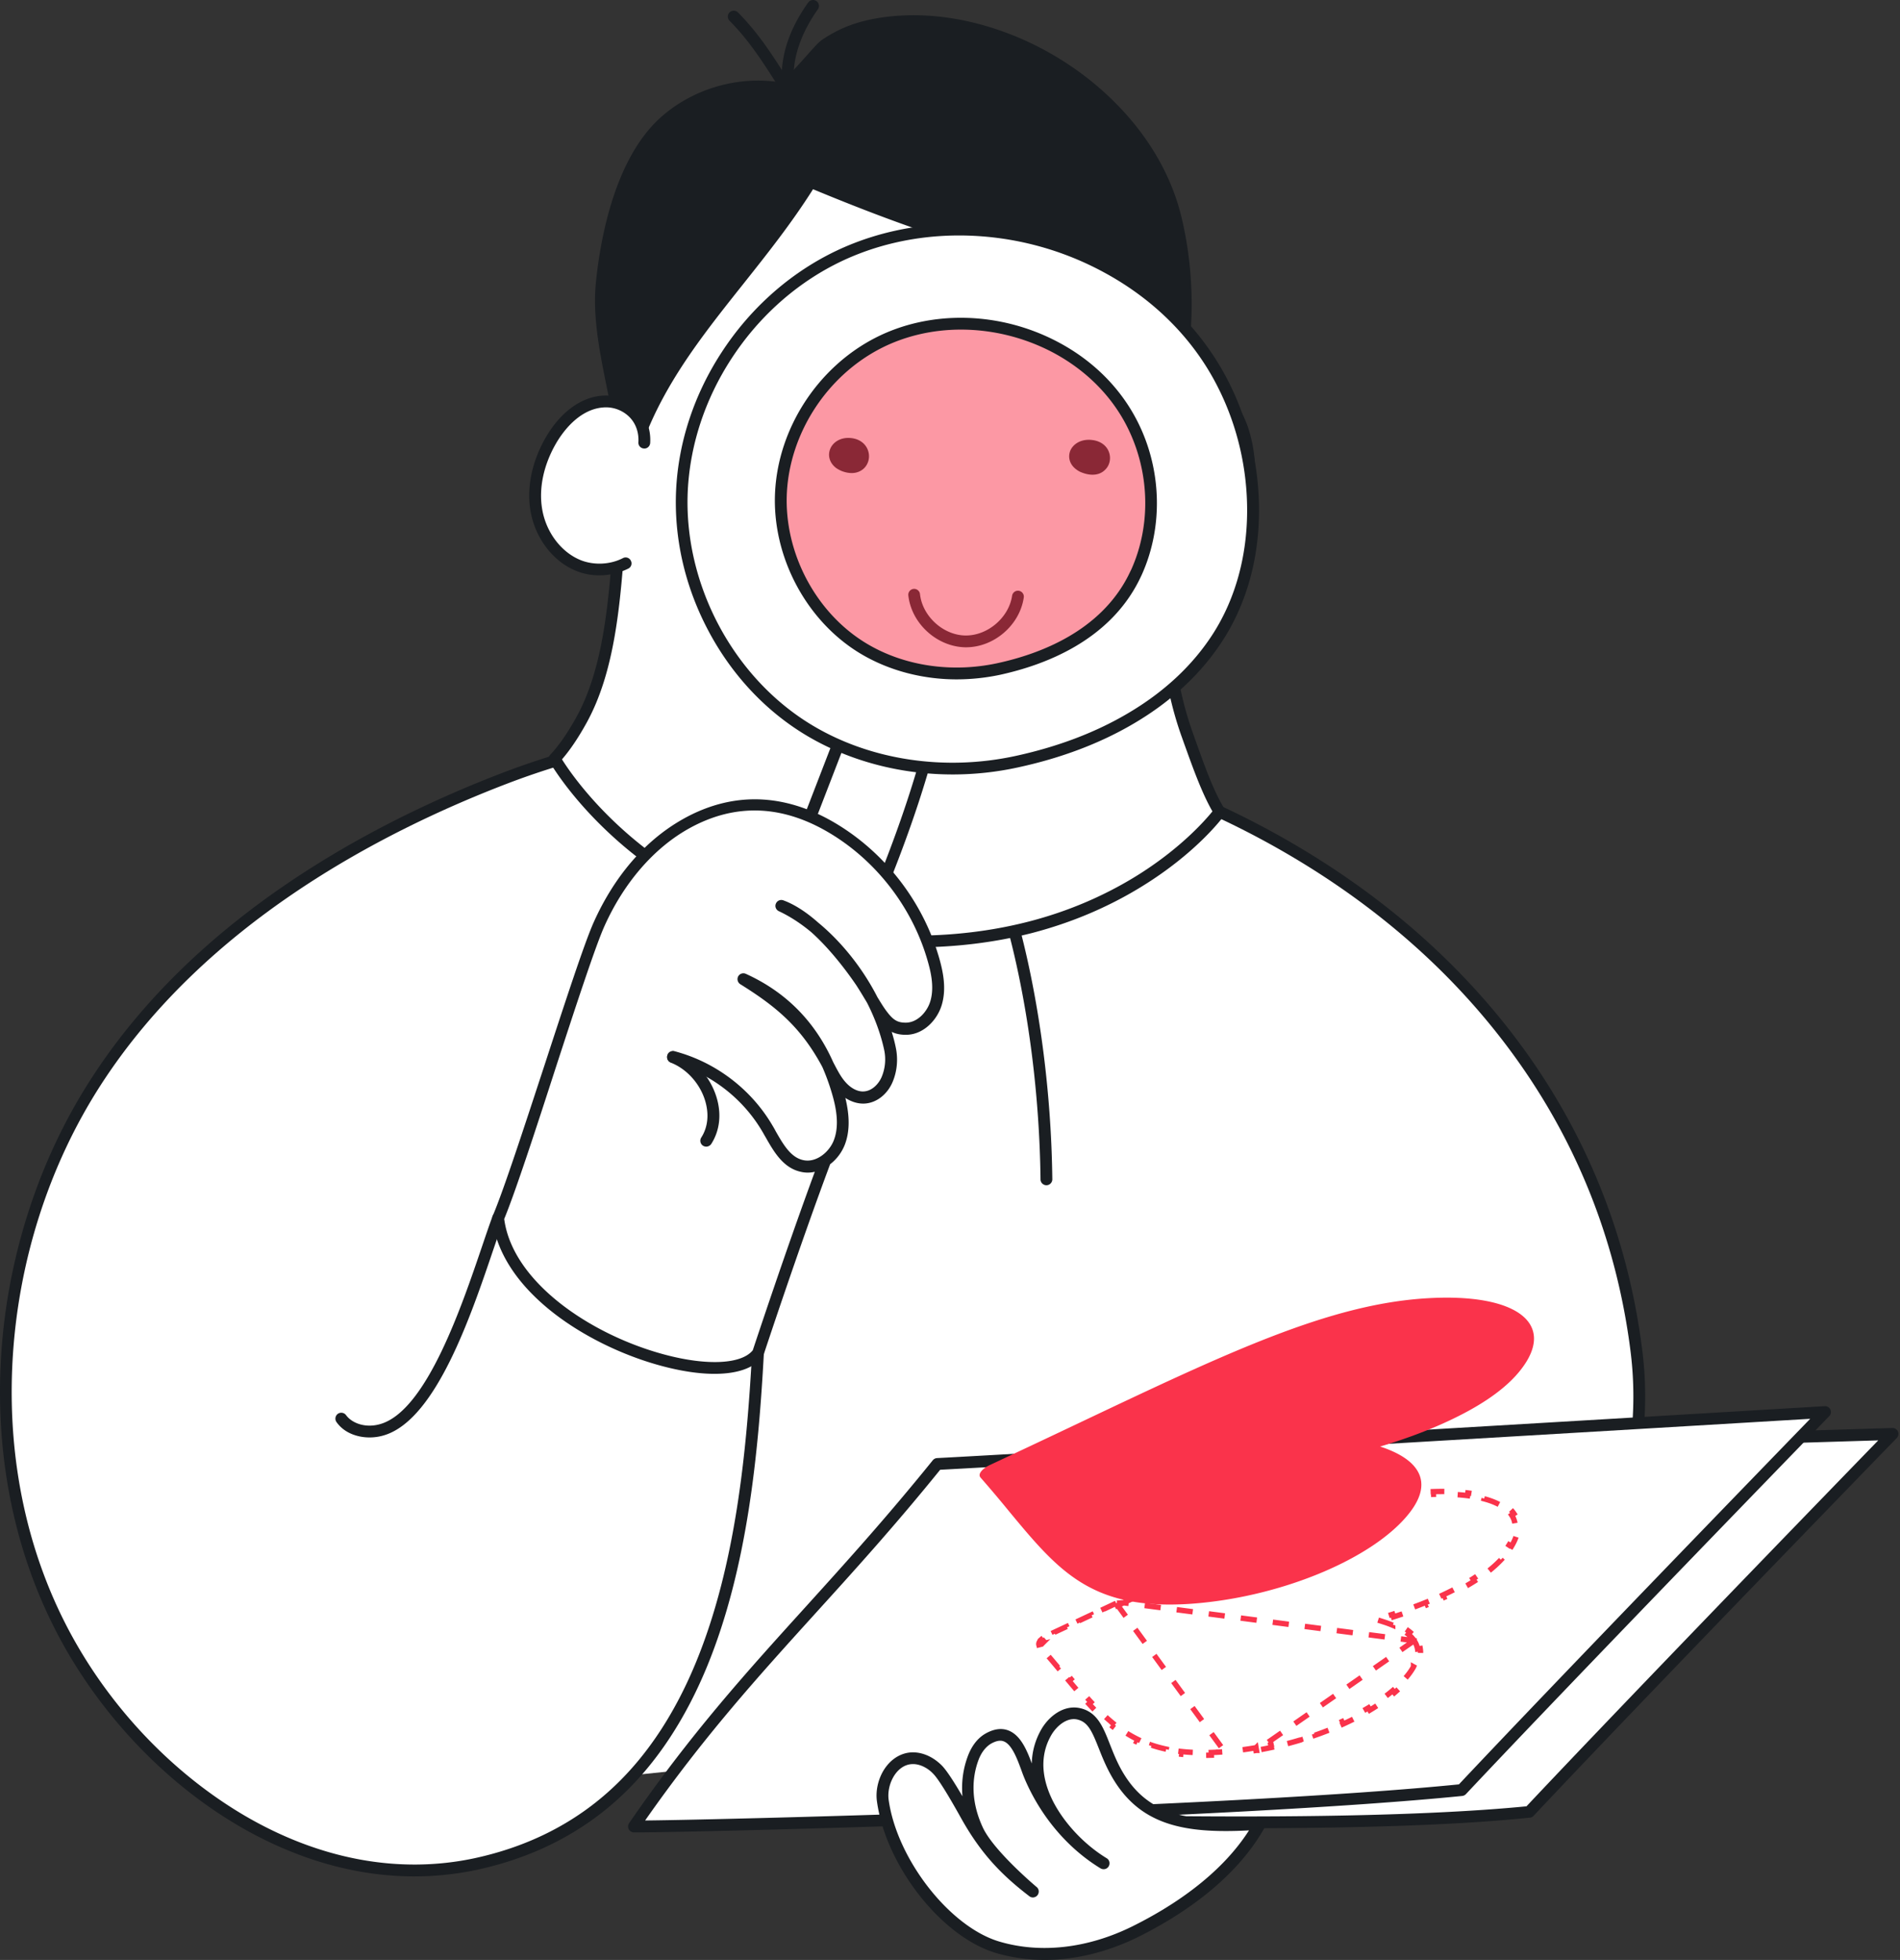
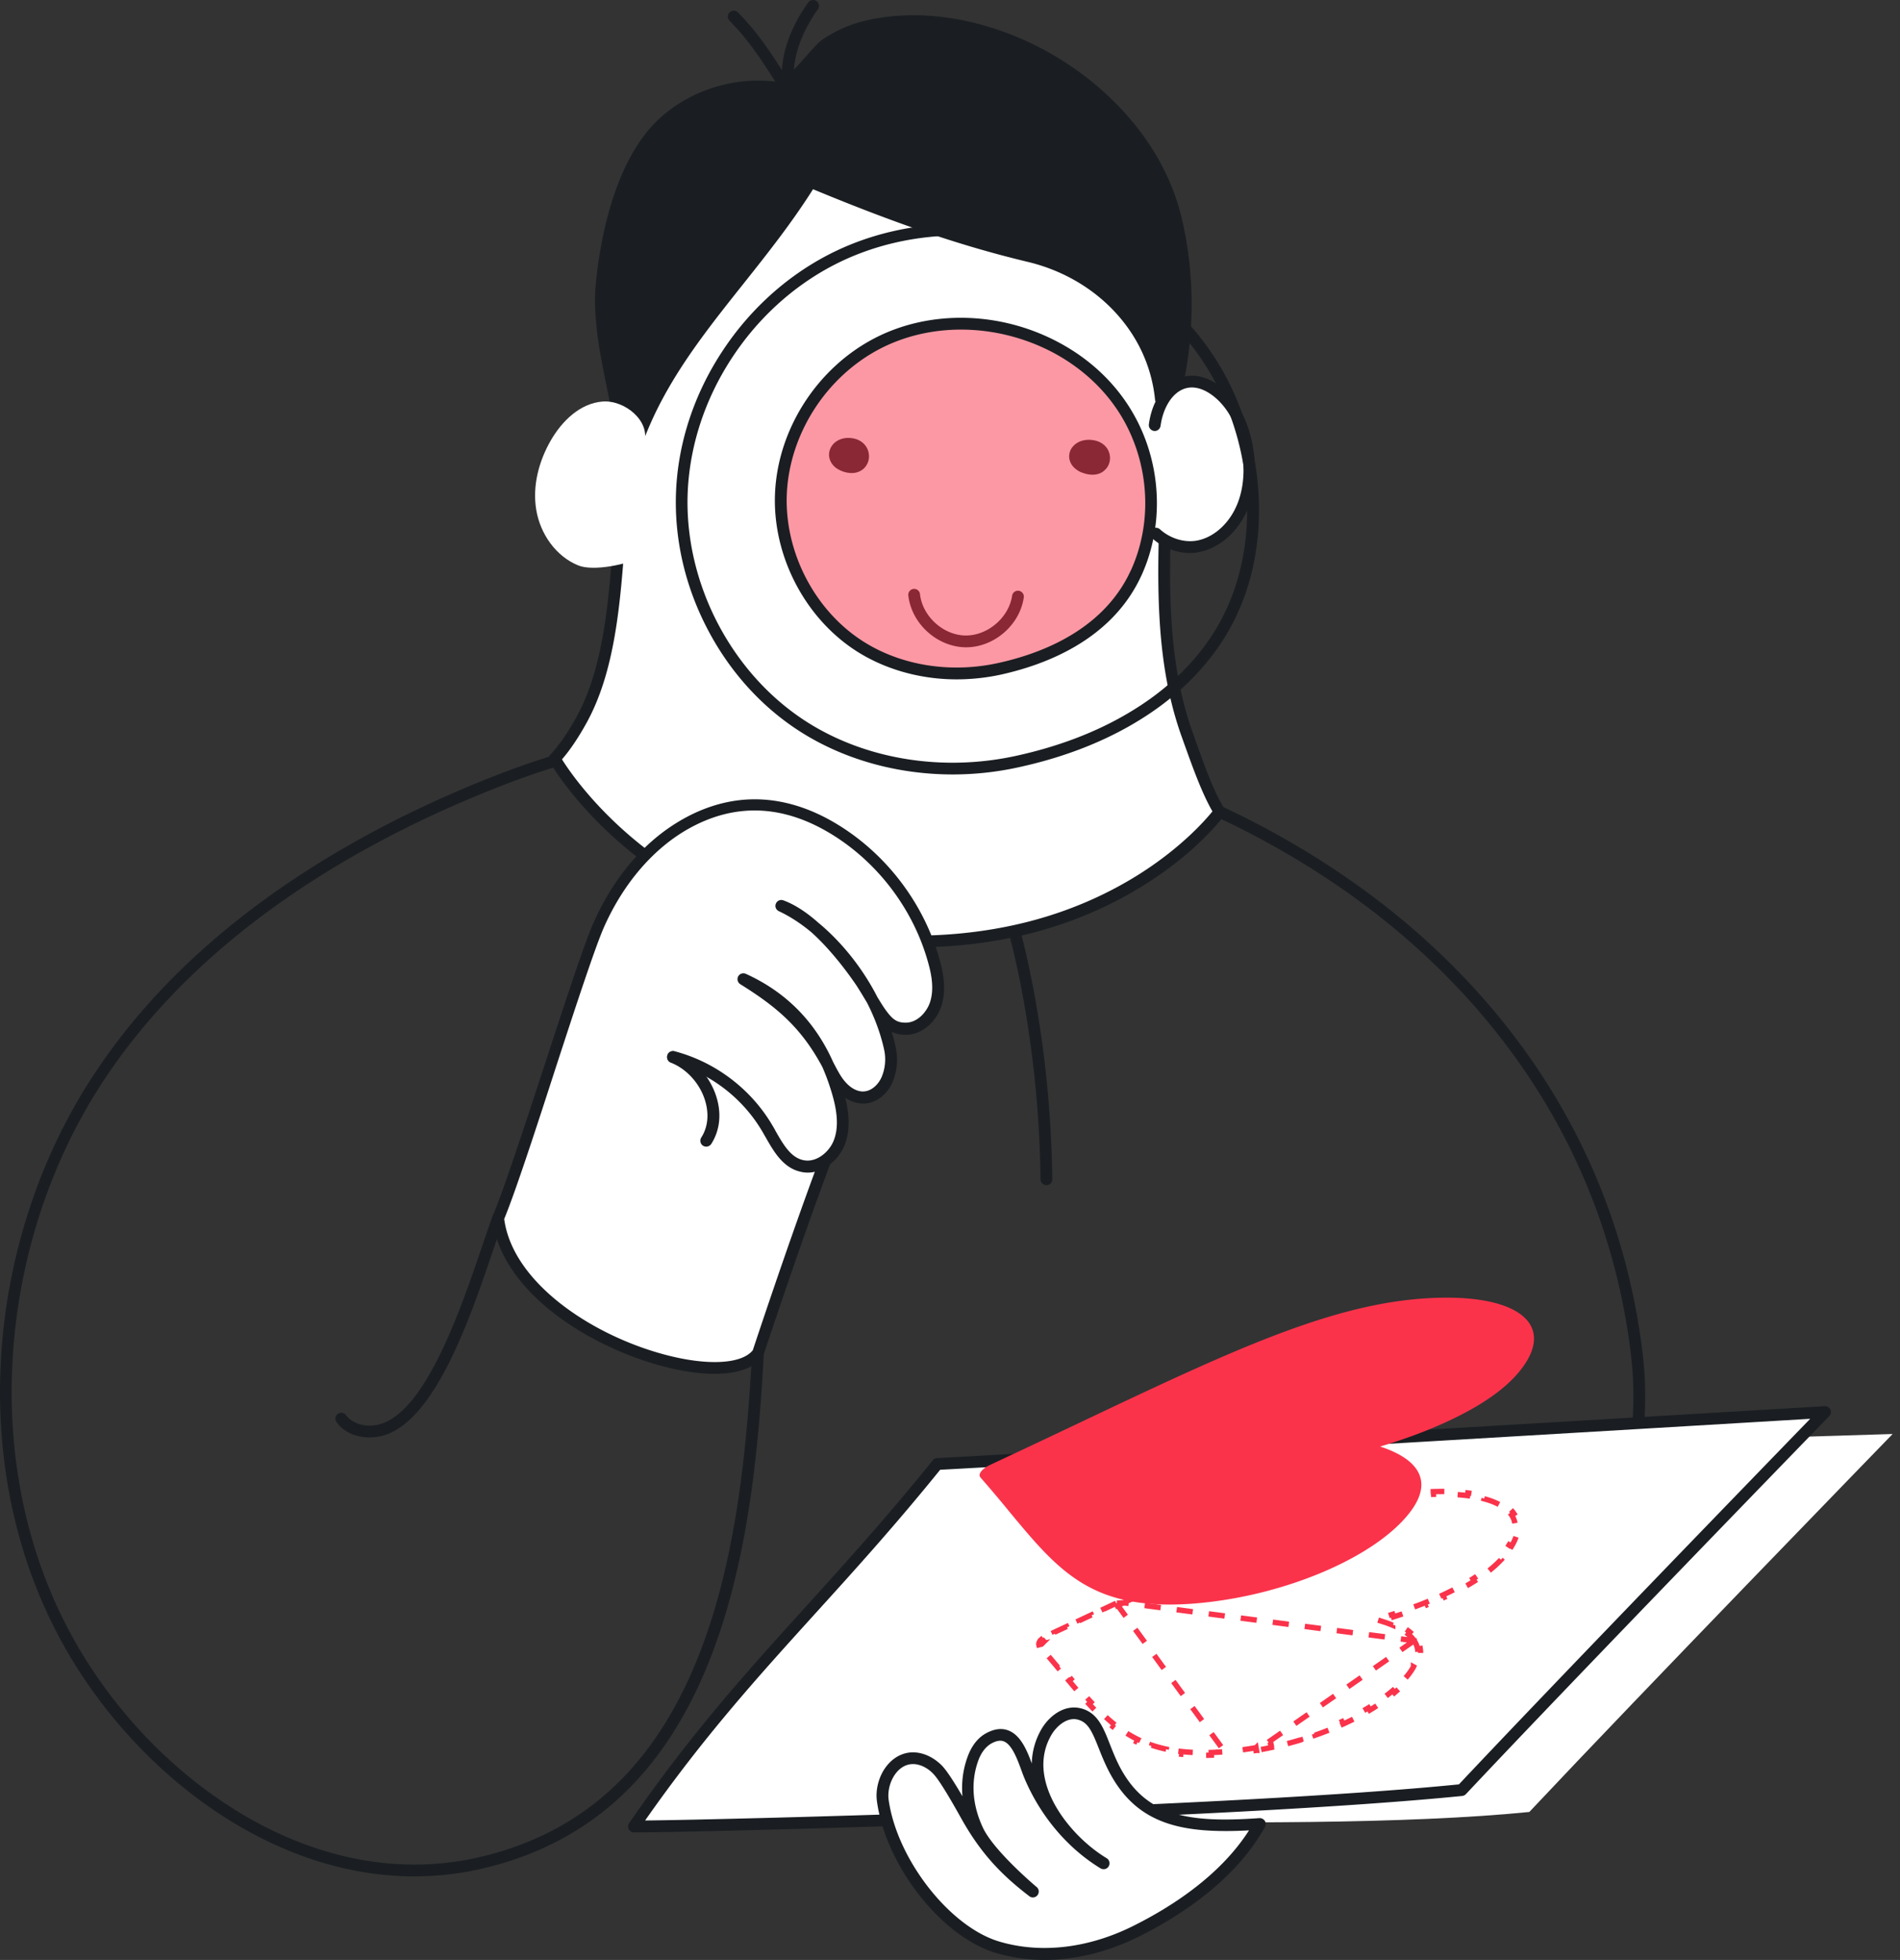
<svg xmlns="http://www.w3.org/2000/svg" width="353" height="364" fill="none">
  <rect width="100%" height="100%" fill="#333333" stroke="none" />
-   <path d="M278.718 309.137c-9.201 5.105-160.965 20.529-160.965 20.529-8.216 9.552-22.172 14.942-29.534 16.519-30.738 6.595-60.49-14.745-75.235-40.773-18.097-31.943-14.833-74.03 4.842-104.484 17.395-26.97 46.447-45.045 75.892-56.328 82.05-31.44 198.496 10.757 210.349 106.522 2.739 22.215-5.762 47.148-25.349 58.015z" fill="#fff" />
  <path d="M76.98 348.487c-10.976 0-22.15-3.221-32.842-9.509-12.97-7.646-24.362-19.389-32.096-33.017C3.212 290.362-.907 271.893.167 252.569c.504-9.246 2.213-18.426 5.04-27.277 2.847-8.917 6.79-17.308 11.72-24.932 19.456-30.213 52.275-47.565 76.397-56.811 22.939-8.785 49.077-12.071 75.586-9.486 26.313 2.563 51.596 10.735 73.089 23.662 17.221 10.341 31.374 23.289 42.065 38.45 11.503 16.344 18.601 34.77 21.077 54.816 1.424 11.437-.132 23.465-4.36 33.828-4.601 11.283-12.05 20.025-21.537 25.283-.525.285-1.205.11-1.489-.416-.285-.526-.11-1.205.416-1.49 9.048-5.017 16.147-13.387 20.572-24.21 4.097-10.034 5.587-21.646 4.229-32.732-2.432-19.674-9.399-37.793-20.704-53.83-10.517-14.92-24.429-27.649-41.408-37.837-21.23-12.751-46.185-20.814-72.169-23.355-26.181-2.542-51.99.679-74.6 9.355-23.815 9.136-56.197 26.225-75.367 55.912-4.82 7.471-8.676 15.687-11.458 24.407a107.913 107.913 0 00-4.93 26.729c-1.052 18.907 2.958 36.96 11.59 52.209 7.537 13.32 18.666 24.757 31.308 32.228 14.022 8.26 28.854 11.042 42.92 8.041 10.166-2.191 18.907-6.661 25.962-13.343 6.222-5.872 11.349-13.671 15.227-23.136 7.361-17.943 9.377-39.086 10.385-57.402.043-.613.547-1.073 1.161-1.029.613.043 1.073.547 1.03 1.161-1.008 18.491-3.046 39.852-10.539 58.103-4.009 9.749-9.289 17.79-15.752 23.902-7.34 6.946-16.432 11.612-27.014 13.891a55.986 55.986 0 01-11.634 1.227z" fill="#1A1E22" />
  <path d="M194.413 220.121c-.592 0-1.096-.482-1.096-1.073-.175-15.337-2.191-31.374-5.718-45.111a1.092 1.092 0 01.789-1.337 1.091 1.091 0 011.336.789c3.549 13.912 5.609 30.125 5.784 45.637 0 .591-.482 1.095-1.095 1.095zM68.655 266.963c-.635 0-1.27-.065-1.884-.197-1.819-.394-3.287-1.292-4.25-2.651a1.11 1.11 0 01.24-1.533 1.11 1.11 0 011.534.241c1.117 1.533 3.79 2.563 6.748 1.533 8.347-2.914 14.723-21.712 18.535-32.929.745-2.191 1.38-4.075 1.95-5.587.219-.57.832-.854 1.402-.635.57.219.855.832.635 1.402-.547 1.468-1.183 3.352-1.927 5.521-4.185 12.357-10.539 31.045-19.894 34.31a9.259 9.259 0 01-3.09.525z" fill="#1A1E22" />
  <path d="M351.631 266.326s-46.973 48.353-67.501 70.197c-44.717 4.491-138.422-.241-143.877-.395 19.017-27.605 25.152-37.837 46.732-64.522 14.92-.723 164.646-5.28 164.646-5.28z" fill="#fff" />
-   <path d="M230.584 339.546c-21.558 0-49.69-.591-86.365-2.169-2.082-.087-3.462-.153-3.988-.175-.394-.022-.767-.241-.942-.591a1.133 1.133 0 01.066-1.118c3.79-5.499 7.12-10.385 10.056-14.679 12.116-17.768 19.434-28.482 36.72-49.909.197-.241.482-.394.788-.416 14.767-.723 163.179-5.236 164.669-5.28.438 0 .854.241 1.03.657.175.417.087.877-.22 1.205-.46.482-47.214 48.594-67.479 70.175a1.01 1.01 0 01-.68.329c-10.231 1.073-26.838 1.971-53.655 1.971zm-88.293-4.447c.569.022 1.249.044 2.015.087 81.59 3.528 120.763 2.104 139.298.285 18.097-19.236 56.416-58.76 65.355-67.962-20.091.614-145.498 4.448-161.426 5.171-17.023 21.098-24.297 31.768-36.325 49.383-2.629 3.856-5.609 8.194-8.917 13.036z" fill="#1A1E22" />
  <path d="M339.078 262.252s-46.973 48.353-67.502 70.197c-44.716 4.491-148.346 6.901-153.802 6.747 19.017-27.583 34.792-40.619 56.372-67.304 14.92-.723 164.932-9.64 164.932-9.64z" fill="#fff" />
  <path d="M118.476 340.315h-.723c-.395-.022-.767-.241-.942-.592a1.13 1.13 0 01.065-1.117c11.481-16.673 21.888-28.131 32.886-40.269 7.361-8.128 14.964-16.519 23.53-27.123.197-.241.482-.394.789-.416 14.745-.723 163.419-9.553 164.931-9.64.438-.022.877.219 1.052.635.197.416.109.898-.219 1.227-.46.482-47.214 48.594-67.48 70.175a1.136 1.136 0 01-.679.35c-42.986 4.316-142.584 6.77-153.21 6.77zm56.196-67.348c-8.478 10.472-16.015 18.776-23.311 26.816-10.56 11.656-20.572 22.698-31.505 38.319 15.753-.153 109.501-2.541 151.194-6.704 18.031-19.17 56.197-58.541 65.267-67.896-20.463 1.227-145.695 8.654-161.645 9.465z" fill="#1A1E22" />
  <path d="M234.068 338.714c-13.08.942-21.624-.285-26.795-9.771-2.782-5.127-3.001-9.772-6.835-10.648-2.41-.548-4.799 1.293-6.025 3.44-5.193 9.026 3.176 19.74 10.691 24.319-6.091-3.725-10.823-9.509-13.627-16.06-1.359-3.155-2.761-9.968-7.778-7.142-1.358.767-2.279 2.125-2.826 3.571-1.687 4.491-1.183 9.158.832 13.452 2.169 4.623 10.276 11.415 10.276 11.415-4.886-3.768-8.654-7.493-12.357-14.11-1.008-1.796-3.944-7.076-5.39-8.544-1.446-1.468-3.527-2.476-5.543-2.038-3.198.68-5.104 4.536-4.666 7.778 1.599 11.634 11.765 24.385 21.317 27.233 8.457 2.52 17.549 1.074 25.48-2.848 7.91-3.878 17.922-10.407 23.246-20.047z" fill="#fff" />
  <path d="M194.084 363.997c-3.111 0-6.156-.438-9.07-1.292-10.1-3.024-20.419-16.169-22.084-28.132-.263-1.84.153-3.856 1.095-5.543 1.052-1.84 2.607-3.067 4.426-3.461 2.191-.46 4.644.416 6.55 2.344.964.986 2.432 3.33 3.813 5.696-.22-2.585.109-5.104 1.029-7.536.504-1.315 1.468-3.111 3.309-4.141 1.489-.833 2.892-1.03 4.14-.57 2.323.855 3.506 3.703 4.404 6.157.044-2.213.635-4.338 1.753-6.31 1.424-2.476 4.206-4.645 7.23-3.966 3.177.723 4.272 3.484 5.521 6.683.548 1.38 1.161 2.957 2.016 4.535 4.863 8.917 12.794 10.122 25.765 9.202.394-.022.788.175 1.007.503.219.329.219.767.044 1.118-5.543 10.012-15.972 16.695-23.727 20.529-5.675 2.76-11.546 4.184-17.221 4.184zm-24.45-36.369c-.241 0-.482.022-.723.066-2.629.548-4.163 3.922-3.812 6.551 1.533 11.02 11.305 23.574 20.528 26.334 7.647 2.279 16.41 1.293 24.692-2.782 7.011-3.462 16.278-9.311 21.734-17.856-12.379.657-20.639-1.073-25.765-10.472-.921-1.687-1.578-3.331-2.148-4.777-1.27-3.198-2.015-4.885-3.987-5.345-1.928-.439-3.856 1.205-4.842 2.913-2.695 4.689-1.161 9.531.592 12.773 2.125 3.9 5.74 7.669 9.705 10.079.526.306.68.986.373 1.511-.307.526-.986.68-1.512.373-6.069-3.703-11.064-9.574-14.066-16.563a28.528 28.528 0 01-.657-1.709c-.745-2.016-1.753-4.776-3.286-5.324-.636-.241-1.38-.088-2.301.416-.986.57-1.818 1.621-2.344 3.002-1.49 3.965-1.205 8.325.789 12.597 2.037 4.36 9.903 10.977 9.99 11.042.46.373.526 1.052.154 1.534-.373.46-1.052.548-1.512.175-4.82-3.702-8.807-7.58-12.642-14.438-2.563-4.601-4.316-7.405-5.214-8.303-.854-.92-2.278-1.797-3.746-1.797z" fill="#1A1E22" />
  <path d="M226.575 150.778c-2.366-3.747-4.36-9.75-5.959-14.219-11.13-30.914 4.863-66.691-11.941-95.808-16.103-27.89-53.195-36.238-74.008-8.392-11.065 14.811-15.6 34.485-18.251 52.955-2.147 15.029-.964 35.295-8.522 48.704-1.271 2.234-2.98 4.929-4.842 6.901 0 0 17.308 30.804 59.768 33.718 44.322 3.045 63.755-23.859 63.755-23.859z" fill="#fff" />
  <path d="M169.699 175.952c-2.3 0-4.623-.088-6.967-.241-9.815-.679-19.083-2.892-27.606-6.595a77.69 77.69 0 01-18.819-11.611c-9.684-8.107-14.044-15.753-14.219-16.06a1.09 1.09 0 01.153-1.292c1.49-1.556 3.067-3.812 4.689-6.683 5.28-9.355 6.178-22.018 7.076-34.287.351-4.974.701-9.684 1.315-14.022 2.388-16.563 6.616-37.596 18.469-53.458 9.07-12.138 21.843-18.382 35.953-17.55 7.734.46 15.489 3.068 22.435 7.56 7.054 4.556 13.079 10.954 17.439 18.49 9.355 16.191 8.72 34.639 8.085 52.473-.504 14.613-1.03 29.708 3.943 43.511.197.548.395 1.139.614 1.731 1.446 4.053 3.242 9.114 5.236 12.291.241.372.219.854-.044 1.227-.197.285-5.105 6.989-15.577 13.364-6.135 3.747-12.905 6.595-20.135 8.479-6.945 1.775-14.328 2.673-22.04 2.673zm-65.289-34.923c1.271 2.038 5.587 8.347 13.386 14.854a75.369 75.369 0 0018.273 11.262c8.259 3.593 17.286 5.74 26.816 6.397 9.991.679 19.521-.131 28.329-2.41 7.032-1.818 13.605-4.601 19.543-8.216 8.369-5.105 13.101-10.494 14.503-12.225-1.95-3.374-3.659-8.15-5.061-12.05-.219-.592-.416-1.161-.613-1.709-5.127-14.197-4.579-29.511-4.075-44.344.306-8.807.635-17.921-.285-26.575-1.008-9.619-3.462-17.703-7.515-24.714-8.369-14.504-22.961-24.056-38.1-24.954-13.342-.789-25.458 5.126-34.068 16.672-11.546 15.446-15.709 36.15-18.053 52.45-.614 4.273-.942 8.94-1.315 13.87-.898 12.509-1.84 25.436-7.361 35.207-1.49 2.673-2.98 4.842-4.404 6.485z" fill="#1A1E22" />
  <path d="M200.657 86.345c-1.906-1.336-.723-3.877 2.125-3.527 3.702.438 2.914 5.565-1.38 3.922a4.004 4.004 0 01-.745-.395z" fill="#1A1E22" />
  <path d="M202.979 88.164c-.613 0-1.27-.132-1.95-.395a3.52 3.52 0 01-.985-.526c-1.227-.854-1.687-2.19-1.227-3.461.46-1.205 1.906-2.323 4.097-2.06 1.555.176 2.738 1.052 3.154 2.345.373 1.139.088 2.388-.766 3.198-.592.592-1.381.899-2.323.899zm-.679-4.273c-.81 0-1.292.329-1.424.701-.153.395.197.723.416.877.154.11.329.197.526.263.877.328 1.621.328 1.994-.022.241-.22.307-.592.197-.92-.153-.482-.657-.79-1.336-.877-.132-.022-.263-.022-.373-.022zm-46.294 2.147c-1.84-1.337-.679-3.922 2.06-3.593 3.549.416 2.782 5.63-1.337 3.987a2.847 2.847 0 01-.723-.394z" fill="#1A1E22" />
  <path d="M158.241 87.856c-.592 0-1.249-.131-1.906-.394a5.7 5.7 0 01-.964-.526c-1.183-.876-1.644-2.256-1.14-3.527.46-1.205 1.885-2.3 3.988-2.038 1.49.176 2.651 1.052 3.067 2.345.394 1.183.066 2.475-.789 3.286-.613.57-1.402.855-2.256.855zm-.636-4.337c-.745 0-1.205.328-1.336.679-.132.328 0 .679.394.942.132.11.307.197.482.263.811.328 1.49.328 1.819 0 .241-.241.328-.636.219-1.008-.154-.482-.592-.789-1.249-.855-.11-.022-.219-.022-.329-.022zm21.887 36.696h-.175c-5.258-.11-9.99-4.426-10.56-9.64a1.1 1.1 0 01.964-1.205 1.1 1.1 0 011.205.964c.438 4.097 4.294 7.624 8.413 7.69h.132c4.075 0 7.974-3.352 8.566-7.383a1.096 1.096 0 112.169.328c-.745 5.127-5.521 9.246-10.714 9.246z" fill="#1A1E22" />
  <path d="M118.169 29.535c-3.834 7.01-5.674 16.015-6.353 23.157-1.227 12.795 5.915 27.365 3.812 39.48 4.25-24.625 22.391-38.1 35.01-58.43 13.496 5.63 26.488 10.428 40.598 13.802C206.835 51.29 218.381 65.4 215.38 82.27c0 0 8.763-18.71 2.979-42.088-3.68-14.92-16.541-27.123-30.826-32.732-7.536-2.957-15.862-4.338-23.902-3.067-3.966.613-7.033 1.73-10.254 3.9-1.468.986-6.923 8.347-8.588 8.084-7.69-1.249-15.906 1.249-21.624 6.573-1.972 1.796-3.615 4.053-4.996 6.595z" fill="#1A1E22" />
  <path d="M115.606 93.268c-.066 0-.132 0-.197-.022a1.126 1.126 0 01-.899-1.27c1.052-6.113-.306-12.817-1.752-19.938-1.315-6.463-2.673-13.167-2.06-19.433.526-5.324 2.038-15.468 6.485-23.574l.964.526-.964-.526c1.534-2.783 3.287-5.105 5.215-6.901 5.893-5.5 14.482-8.107 22.456-6.858.899-.307 3.593-3.352 4.908-4.82 1.49-1.687 2.366-2.651 2.98-3.067 3.264-2.191 6.441-3.396 10.691-4.075 7.712-1.205 16.169-.132 24.473 3.133 7.405 2.914 14.262 7.449 19.784 13.145 5.871 6.025 9.902 13.08 11.721 20.354 3.023 12.269 2.037 23.223.679 30.278-1.468 7.646-3.659 12.335-3.746 12.532a1.068 1.068 0 01-1.315.57c-.526-.176-.854-.702-.745-1.227 1.359-7.647-.372-15.25-4.907-21.45-4.338-5.937-10.889-10.209-18.426-12.006-12.16-2.913-24.144-6.967-39.896-13.495-4.032 6.375-8.589 12.093-12.992 17.636-9.531 11.984-18.557 23.311-21.384 39.612-.087.504-.547.876-1.073.876zm25.261-76.134c-6.2 0-12.444 2.366-16.958 6.573-1.774 1.643-3.374 3.79-4.798 6.354-4.25 7.777-5.74 17.593-6.222 22.741-.57 5.96.745 12.488 2.038 18.798.766 3.747 1.533 7.559 1.928 11.283 4.119-12.181 11.633-21.624 19.499-31.505 4.557-5.718 9.267-11.656 13.342-18.228a1.11 1.11 0 011.359-.438c16.059 6.704 28.153 10.823 40.422 13.758 8.04 1.928 15.029 6.486 19.674 12.861 3.308 4.535 5.236 9.772 5.675 15.249.394-1.446.788-3.09 1.117-4.886 1.315-6.814 2.257-17.418-.679-29.248-1.709-6.902-5.565-13.606-11.152-19.368-5.302-5.455-11.875-9.815-18.995-12.62-7.953-3.11-16.016-4.162-23.333-3.001-3.944.613-6.792 1.709-9.794 3.724-.416.285-1.555 1.578-2.563 2.717-3.505 3.944-5.324 5.784-6.814 5.543a21.43 21.43 0 00-3.746-.307z" fill="#1A1E22" />
  <path d="M146.673 18.426c-.373 0-.723-.197-.92-.525-3.769-6.07-6.507-10.32-10.21-14.044a1.125 1.125 0 010-1.556 1.125 1.125 0 011.556 0c3.045 3.068 5.433 6.398 8.172 10.714.197-3.287 1.358-7.603 4.885-12.554a1.113 1.113 0 011.534-.263c.482.35.614 1.03.263 1.534-3.703 5.192-5.236 10.779-4.185 15.358a1.084 1.084 0 01-.657 1.249 1.043 1.043 0 01-.438.087z" fill="#1A1E22" />
  <path d="M119.703 82.204c1.139-4.01-3.615-7.953-7.778-7.624-4.141.328-7.493 3.593-9.574 7.186-2.257 3.9-3.462 8.522-2.717 12.948.745 4.448 3.637 8.61 7.8 10.297 2.804 1.14 9.048-.175 11.721-1.533l.548-21.274z" fill="#fff" />
-   <path d="M111.355 106.852c-1.468 0-2.957-.262-4.316-.832-4.316-1.731-7.624-6.113-8.478-11.13-.745-4.382.284-9.246 2.848-13.671 2.673-4.601 6.463-7.427 10.45-7.734 2.454-.197 4.842.657 6.551 2.344 1.687 1.665 2.542 3.944 2.388 6.442-.044.613-.548 1.073-1.161 1.03-.613-.045-1.074-.549-1.03-1.162.11-1.862-.504-3.55-1.731-4.754a6.198 6.198 0 00-4.841-1.71c-4.601.373-7.625 4.777-8.72 6.661-2.323 4.01-3.243 8.347-2.585 12.225.723 4.295 3.527 7.997 7.142 9.465 2.476.986 5.477.855 7.865-.372a1.069 1.069 0 011.468.482 1.07 1.07 0 01-.482 1.468 12.067 12.067 0 01-5.368 1.248z" fill="#1A1E22" />
  <path d="M222.916 71.139c3.834.328 6.836 4.995 8.062 8.939 1.337 4.294 1.622 9.048.198 13.189-1.424 4.14-4.711 7.537-8.698 8.238-3.046.525-4.864-.877-7.406-2.104-2.3-1.117-4.162-1.665-4.885-4.513-.658-2.65-1.884-5.96-1.227-8.544.898-3.309 4.338-16.016 13.956-15.205z" fill="#fff" />
  <path d="M221.075 102.71c-2.519 0-5.061-.986-7.054-2.783a1.127 1.127 0 01-.088-1.556c.394-.438 1.096-.481 1.556-.087 1.884 1.709 4.491 2.519 6.813 2.125 3.396-.592 6.485-3.527 7.844-7.515 1.249-3.637 1.183-8.062-.219-12.51-1.556-4.995-4.996-7.821-7.537-8.325-1.293-.263-2.476 0-3.549.767-1.643 1.183-2.848 3.527-3.221 6.266-.088.591-.635 1.03-1.227.942-.591-.088-1.03-.636-.942-1.227.438-3.374 1.95-6.2 4.119-7.756 1.556-1.117 3.374-1.512 5.236-1.14 4.514.899 7.866 5.588 9.18 9.816 1.512 4.864 1.578 9.793.197 13.868-1.621 4.71-5.367 8.238-9.552 8.961a7.18 7.18 0 01-1.556.154z" fill="#1A1E22" />
  <path d="M159.534 128.936c-.636 1.248-1.14 2.563-1.644 3.856l-16.672 43.16c-3.002 7.778-6.179 15.512-9.29 23.246 4.93 1.906 9.925 3.593 14.92 5.346 4.163-8.917 9.509-22.589 11.524-27.124 5.697-12.817 10.955-25.874 14.504-39.458.438-1.709.855-3.462.986-5.214-4.732-1.424-9.574-2.454-14.328-3.812z" fill="#fff" />
-   <path d="M146.826 205.662c-.109 0-.241-.022-.372-.066-.92-.329-1.818-.636-2.739-.964-4.009-1.402-8.172-2.848-12.225-4.404-.263-.109-.504-.307-.613-.591a1.147 1.147 0 01-.022-.855c.657-1.665 1.336-3.308 2.015-4.973 2.41-5.981 4.93-12.16 7.274-18.272l16.673-43.161c.482-1.227 1.008-2.629 1.687-3.966a1.08 1.08 0 011.271-.547c2.059.591 4.184 1.117 6.244 1.643 2.673.679 5.433 1.358 8.106 2.191.482.153.811.613.767 1.139-.153 1.84-.57 3.681-1.03 5.389-3.856 14.789-9.815 28.942-14.569 39.634-.723 1.599-1.863 4.426-3.199 7.668-2.52 6.113-5.631 13.715-8.325 19.477-.132.417-.526.658-.943.658zm-13.474-7.077c3.681 1.402 7.449 2.717 11.108 3.987.592.219 1.205.417 1.797.636 2.563-5.587 5.499-12.708 7.865-18.47 1.337-3.286 2.498-6.112 3.243-7.734 4.71-10.603 10.626-24.669 14.438-39.282.35-1.337.679-2.761.876-4.141-2.366-.701-4.776-1.315-7.142-1.906a202.089 202.089 0 01-5.434-1.402c-.46.985-.854 2.015-1.227 2.957l-16.672 43.161c-2.367 6.113-4.864 12.313-7.296 18.294a287.618 287.618 0 01-1.556 3.9z" fill="#1A1E22" />
  <path opacity=".5" d="M210.582 107.487c-4.908 9.553-14.811 14.548-25.064 16.782-8.413 1.819-17.549.68-24.955-3.724-9.903-5.872-16.037-17.527-15.446-29.051.57-11.503 7.734-22.413 17.966-27.715 10.319-5.346 23.048-4.623 33.17.788 6.003 3.221 11.086 8.063 14.197 14.263 4.229 8.413 4.645 18.754.767 27.386-.219.439-.438.855-.635 1.271z" fill="#FA334B" />
-   <path d="M205.455 49.515c-15.578-8.347-35.164-9.486-51.092-1.227-15.753 8.172-26.773 24.977-27.649 42.701-.877 17.724 8.544 35.69 23.815 44.738 11.392 6.77 25.48 8.545 38.428 5.74 14.57-3.154 29.205-10.363 37.443-23.289 8.741-13.737 8.128-32.381.942-46.666-4.82-9.574-12.642-17.067-21.887-21.997zm5.126 57.972c-4.907 9.552-14.81 14.547-25.064 16.782-8.413 1.818-17.549.679-24.954-3.725-9.903-5.871-16.037-17.527-15.446-29.051.57-11.502 7.734-22.413 17.966-27.715 10.319-5.346 23.048-4.623 33.17.789 6.003 3.22 11.086 8.062 14.197 14.263 4.228 8.413 4.645 18.754.767 27.386-.219.438-.439.854-.636 1.271z" fill="#fff" />
  <path d="M177.017 143.833c-9.662 0-19.105-2.454-27.058-7.164-7.646-4.536-14-11.305-18.359-19.543-4.36-8.216-6.42-17.265-5.982-26.182.439-8.873 3.352-17.68 8.435-25.48 5.039-7.756 11.897-14.022 19.828-18.14 15.599-8.085 35.58-7.625 52.1 1.226 9.881 5.28 17.593 13.058 22.325 22.457 3.725 7.383 5.653 15.709 5.609 24.034-.044 8.786-2.323 16.98-6.617 23.706-3.965 6.222-9.574 11.48-16.716 15.665-6.223 3.659-13.431 6.375-21.427 8.106a56.85 56.85 0 01-12.138 1.315zM178.2 43.73c-8.194 0-16.235 1.84-23.333 5.522-7.581 3.943-14.153 9.946-18.995 17.395-4.864 7.471-7.646 15.906-8.085 24.385-.876 17.396 8.479 34.967 23.268 43.752 10.801 6.42 24.516 8.457 37.639 5.609 7.756-1.687 14.745-4.316 20.77-7.865 6.814-3.988 12.204-9.027 15.972-14.942 4.053-6.376 6.222-14.175 6.266-22.545.044-7.996-1.819-15.971-5.39-23.048-4.513-9.004-11.918-16.432-21.405-21.515A56.529 56.529 0 00178.2 43.73zm-.438 82.444c-6.354 0-12.554-1.621-17.768-4.71-10.166-6.025-16.586-18.097-15.994-30.038.592-11.852 7.865-23.114 18.535-28.635 10.254-5.302 23.333-4.995 34.178.81 6.485 3.463 11.546 8.567 14.657 14.746 4.47 8.873 4.755 19.477.789 28.328-.197.438-.416.876-.635 1.315-5.609 10.932-17.133 15.467-25.809 17.352a39.116 39.116 0 01-7.953.832zm.767-64.96c-5.258 0-10.429 1.183-14.964 3.527-9.991 5.17-16.804 15.709-17.374 26.795-.548 11.152 5.433 22.413 14.92 28.044 6.923 4.118 15.731 5.411 24.166 3.593 8.216-1.775 19.104-6.047 24.319-16.213.197-.394.394-.811.591-1.205 3.703-8.26 3.418-18.14-.745-26.444-2.892-5.762-7.646-10.539-13.737-13.803-5.367-2.848-11.327-4.294-17.176-4.294z" fill="#1A1E22" />
  <path d="M155.524 154.395c-8.895-5.609-18.491-6.704-28.043-1.358-7.318 4.097-12.773 11.042-16.191 18.688-3.418 7.646-16.63 48.967-18.732 54.51 1.183 14.613 34.112 35.208 48.287 25.064 2.98-8.895 7.383-21.625 12.488-35.734 1.14-.811 2.082-1.972 2.586-3.264 1.095-2.739.701-5.85-.066-8.72a40.621 40.621 0 00-2.06-5.828c.745 1.402 1.446 2.848 2.498 4.053 1.074 1.227 2.607 2.147 4.228 2.081 1.928-.087 3.572-1.577 4.317-3.352.744-1.774.92-3.79.525-5.674-.635-3.023-1.796-6.091-3.286-9.005.592.964 1.183 1.906 1.753 2.673 1.27 1.709 2.344 2.607 4.469 2.607 2.651 0 4.886-2.256 5.631-4.798.745-2.541.285-5.28-.438-7.821-2.761-9.881-9.29-18.645-17.966-24.122z" fill="#fff" />
  <path d="M132.739 255.153c-2.805 0-6.113-.482-9.728-1.446-7.252-1.928-14.613-5.521-20.2-9.881-6.704-5.236-10.626-11.283-11.349-17.483a.942.942 0 01.088-.548c2.015-4.732 5.871-16.563 9.618-27.978 3.812-11.655 7.405-22.675 9.136-26.531 2.695-6.025 7.777-14.241 16.673-19.215 4.82-2.694 9.837-3.899 14.876-3.571 4.754.307 9.574 1.972 14.284 4.952 8.896 5.608 15.6 14.613 18.426 24.735.657 2.366 1.293 5.433.416 8.413-.81 2.782-3.374 5.587-6.682 5.587-1.052 0-1.906-.197-2.629-.548.307.986.57 1.972.767 2.958.438 2.103.241 4.36-.592 6.331-.986 2.345-3.045 3.944-5.28 4.032-1.183.044-2.388-.329-3.505-1.052.854 3.506.81 6.376-.132 8.764a8.501 8.501 0 01-2.695 3.549c-5.805 15.512-12.291 35.186-12.356 35.383-.044.11-.088.219-.154.307-1.577 2.169-4.732 3.242-8.982 3.242zm-39.064-28.766c1.555 11.765 16.169 21.58 29.906 25.217 7.843 2.081 14.197 1.753 16.278-.832.635-1.907 6.222-18.777 11.524-33.149a5.615 5.615 0 01-2.629 0c-3.286-.723-5.017-3.79-6.551-6.485-.197-.329-.372-.657-.569-.986-3.681-6.288-9.837-10.954-16.87-12.795a1.09 1.09 0 01-.789-1.336 1.09 1.09 0 011.336-.789c7.603 1.994 14.241 7.033 18.207 13.803.197.328.394.657.57 1.008 1.38 2.41 2.782 4.907 5.126 5.411 2.41.548 4.82-1.468 5.675-3.615.832-2.081.788-4.71-.11-8.019a41.147 41.147 0 00-1.972-5.608c-.022-.022-.022-.044-.043-.088-3.944-7.361-8.567-11.195-15.227-15.336a1.116 1.116 0 01-.395-1.446 1.102 1.102 0 011.424-.482c7.45 3.374 12.883 8.873 16.235 16.41.088.153.153.306.241.46.635 1.205 1.227 2.344 2.059 3.264.986 1.118 2.235 1.775 3.353 1.709 1.555-.066 2.804-1.402 3.352-2.695a8.442 8.442 0 00.46-5.039c-.614-2.848-1.687-5.806-3.155-8.698-.154-.263-.307-.525-.46-.766a80.358 80.358 0 00-1.556-2.52c-1.205-1.775-4.469-6.376-8.369-9.859-1.972-1.643-4.009-2.958-6.025-3.9-.526-.241-.789-.876-.548-1.402a1.088 1.088 0 011.381-.614c2.037.745 4.206 2.126 6.485 4.141 4.36 3.593 8.281 8.523 10.998 13.847.57.92 1.117 1.84 1.665 2.563 1.249 1.687 2.059 2.169 3.593 2.169 2.213 0 4.009-2.059 4.579-4.009.723-2.454.153-5.149-.438-7.23-2.673-9.596-9.049-18.163-17.483-23.487-9.137-5.762-18.185-6.2-26.927-1.336-6.529 3.637-12.115 10.1-15.73 18.184-1.687 3.769-5.434 15.227-9.049 26.313-3.68 11.393-7.493 23.048-9.552 28.022z" fill="#1A1E22" />
  <path d="M131.205 212.956a1.17 1.17 0 01-.592-.175 1.098 1.098 0 01-.328-1.512c1.27-1.972 1.49-4.47.657-7.055-1.008-3.089-3.418-5.718-6.31-6.857a1.09 1.09 0 01-.613-1.424c.219-.57.854-.833 1.424-.614 3.527 1.402 6.375 4.47 7.602 8.216 1.052 3.221.723 6.375-.898 8.917a1.145 1.145 0 01-.942.504z" fill="#1A1E22" />
  <path d="M261.862 280.983c2.407-3.083 2.849-5.799 1.326-8.074-1.449-2.178-4.445-3.499-6.778-4.258 3.807-1.125 9.259-2.985 14.417-5.578 5.403-2.692 9.357-5.628 11.74-8.711 6.705-8.588-.86-14.289-17.61-13.237-18.052 1.125-36.718 9.983-64.987 23.391a3186.878 3186.878 0 01-15.989 7.536c-.762.343-1.351.783-1.695 1.224-.344.44-.368.832-.123 1.125a232.645 232.645 0 015.256 6.215c9.186 11.084 15.252 18.375 33.329 17.274 16.75-1.052 34.409-8.319 41.114-16.907z" fill="#FA334B" />
  <path d="M262.738 304.709l-.001-.001a5.673 5.673 0 00-1.089-1.184l.321-.384c-.88-.737-1.962-1.314-3.026-1.762l-.194.461a20.053 20.053 0 00-1.607-.593l-1.541-.498 1.554-.457a89.57 89.57 0 001.588-.484l.151.477c.983-.31 2.049-.664 3.167-1.064l-.169-.471a78.191 78.191 0 003.103-1.182l.188.464a68.37 68.37 0 003.065-1.331l-.211-.453c.5-.232.998-.472 1.492-.72h.002c.48-.238.947-.478 1.4-.72l.235.44a41.708 41.708 0 002.746-1.597l-.268-.422a30.609 30.609 0 002.554-1.801l.31.393a21.912 21.912 0 002.353-2.13l-.363-.344c.367-.387.701-.776 1.005-1.166l.001-.002c.342-.435.637-.859.888-1.27l.427.26c.645-1.059 1.02-2.058 1.139-2.985l-.496-.064c.131-1.021-.082-1.929-.609-2.727l.417-.276c-.528-.799-1.338-1.498-2.409-2.082l-.239.439c-.799-.435-1.762-.81-2.886-1.111l.13-.483a23.732 23.732 0 00-3.153-.604l-.063.496a34.859 34.859 0 00-3.161-.246l.017-.499a47.246 47.246 0 00-3.215.003l.017.5c-.52.018-1.052.043-1.596.077h0a57.47 57.47 0 00-1.482.112l-.044-.498c-.99.088-1.982.202-2.98.342l.07.495a63.63 63.63 0 00-2.937.482l-.092-.492c-.972.182-1.95.388-2.936.615l.113.487c-.955.221-1.918.462-2.891.725l-.13-.483c-.951.256-1.911.532-2.881.827l.145.479c-.937.285-1.884.588-2.843.908l-.158-.474c-.934.312-1.878.64-2.834.985l.17.47c-.923.333-1.858.681-2.804 1.043l-.179-.467c-.918.351-1.847.716-2.789 1.094l.187.464c-.912.367-1.835.745-2.771 1.136l-.193-.461c-.907.379-1.827.77-2.759 1.171l.198.459c-.903.39-1.818.789-2.746 1.199l-.202-.457c-.9.397-1.812.805-2.737 1.221l.206.456c-.899.405-1.81.819-2.733 1.241l-.208-.455c-.895.41-1.802.827-2.72 1.252l.21.454c-.895.414-1.8.835-2.719 1.263l-.211-.453c-.895.418-1.802.842-2.72 1.274l.212.452-2.711 1.275-.213-.452-2.711 1.278.213.452-1.361.643 53.997 7.041zm0 0c.334.496.541 1.01.629 1.544l.494-.082c.185 1.117-.081 2.329-.799 3.629l-.438-.242a11.38 11.38 0 01-1.01 1.505c-.272.346-.567.692-.883 1.034l.368.339a22.867 22.867 0 01-2.029 1.937l-.323-.382a29.967 29.967 0 01-2.189 1.685l.288.409a38.995 38.995 0 01-2.354 1.524l-.257-.429c-.775.464-1.586.915-2.427 1.352l.23.443c-.814.423-1.656.831-2.523 1.224l-.207-.455c-.831.377-1.686.74-2.56 1.088l.184.464c-.859.342-1.736.669-2.63.979l-.164-.472c-.869.302-1.753.589-2.65.86l.145.478a68.39 68.39 0 01-2.703.756l-.125-.484c-.896.231-1.801.445-2.711.642l.105.488c-.913.197-1.832.376-2.755.536m29.294-20.37l-29.294 20.37m-26.067-27.32l-2.3 1.084.213.452-2.303 1.082-.212-.453-2.303 1.08.212.452c-.758.356-1.527.715-2.304 1.078l-.211-.453-2.305 1.076.211.453-1.152.537-.007.003h0a4.88 4.88 0 00-.369.184l-.243-.437c-.289.161-.54.337-.744.519l.333.373a2.256 2.256 0 00-.253.265 1.082 1.082 0 00-.096.145l-.443-.231c-.097.186-.123.359-.083.512l.484-.125a.083.083 0 00.019.033c.392.443.777.883 1.153 1.318l-.379.327c.797.921 1.555 1.818 2.268 2.674l.384-.321c.387.464.761.915 1.12 1.351l.912 1.093-.383.321c.625.748 1.235 1.473 1.838 2.174l.379-.326a86.239 86.239 0 001.879 2.119l-.368.338a50.93 50.93 0 001.98 2.046l.348-.359a33.795 33.795 0 002.086 1.875l-.318.387a26.198 26.198 0 002.289 1.69l.274-.418c.772.506 1.574.966 2.417 1.378l-.219.449c.833.407 1.707.769 2.631 1.082l.16-.474c.85.288 1.744.533 2.691.735l-.104.489c.889.189 1.823.339 2.807.448l.055-.497c.889.099 1.822.164 2.803.194l-.015.5c.909.028 1.857.025 2.85-.008l-.017-.5c.459-.015.929-.037 1.408-.066m-19.073-27.648l20.503 28.043-.042-.498c-.464.039-.926.074-1.388.103m-19.073-27.648l.214.452 1.149-.543-1.363.091zm19.073 27.648h.001l.03.499-.031-.499s0 0 0 0zm6.994-.328l-.085-.493a64.43 64.43 0 01-2.754.418l.065.496 2.774-.421z" stroke="#FA334B" stroke-dasharray="3 3" />
</svg>